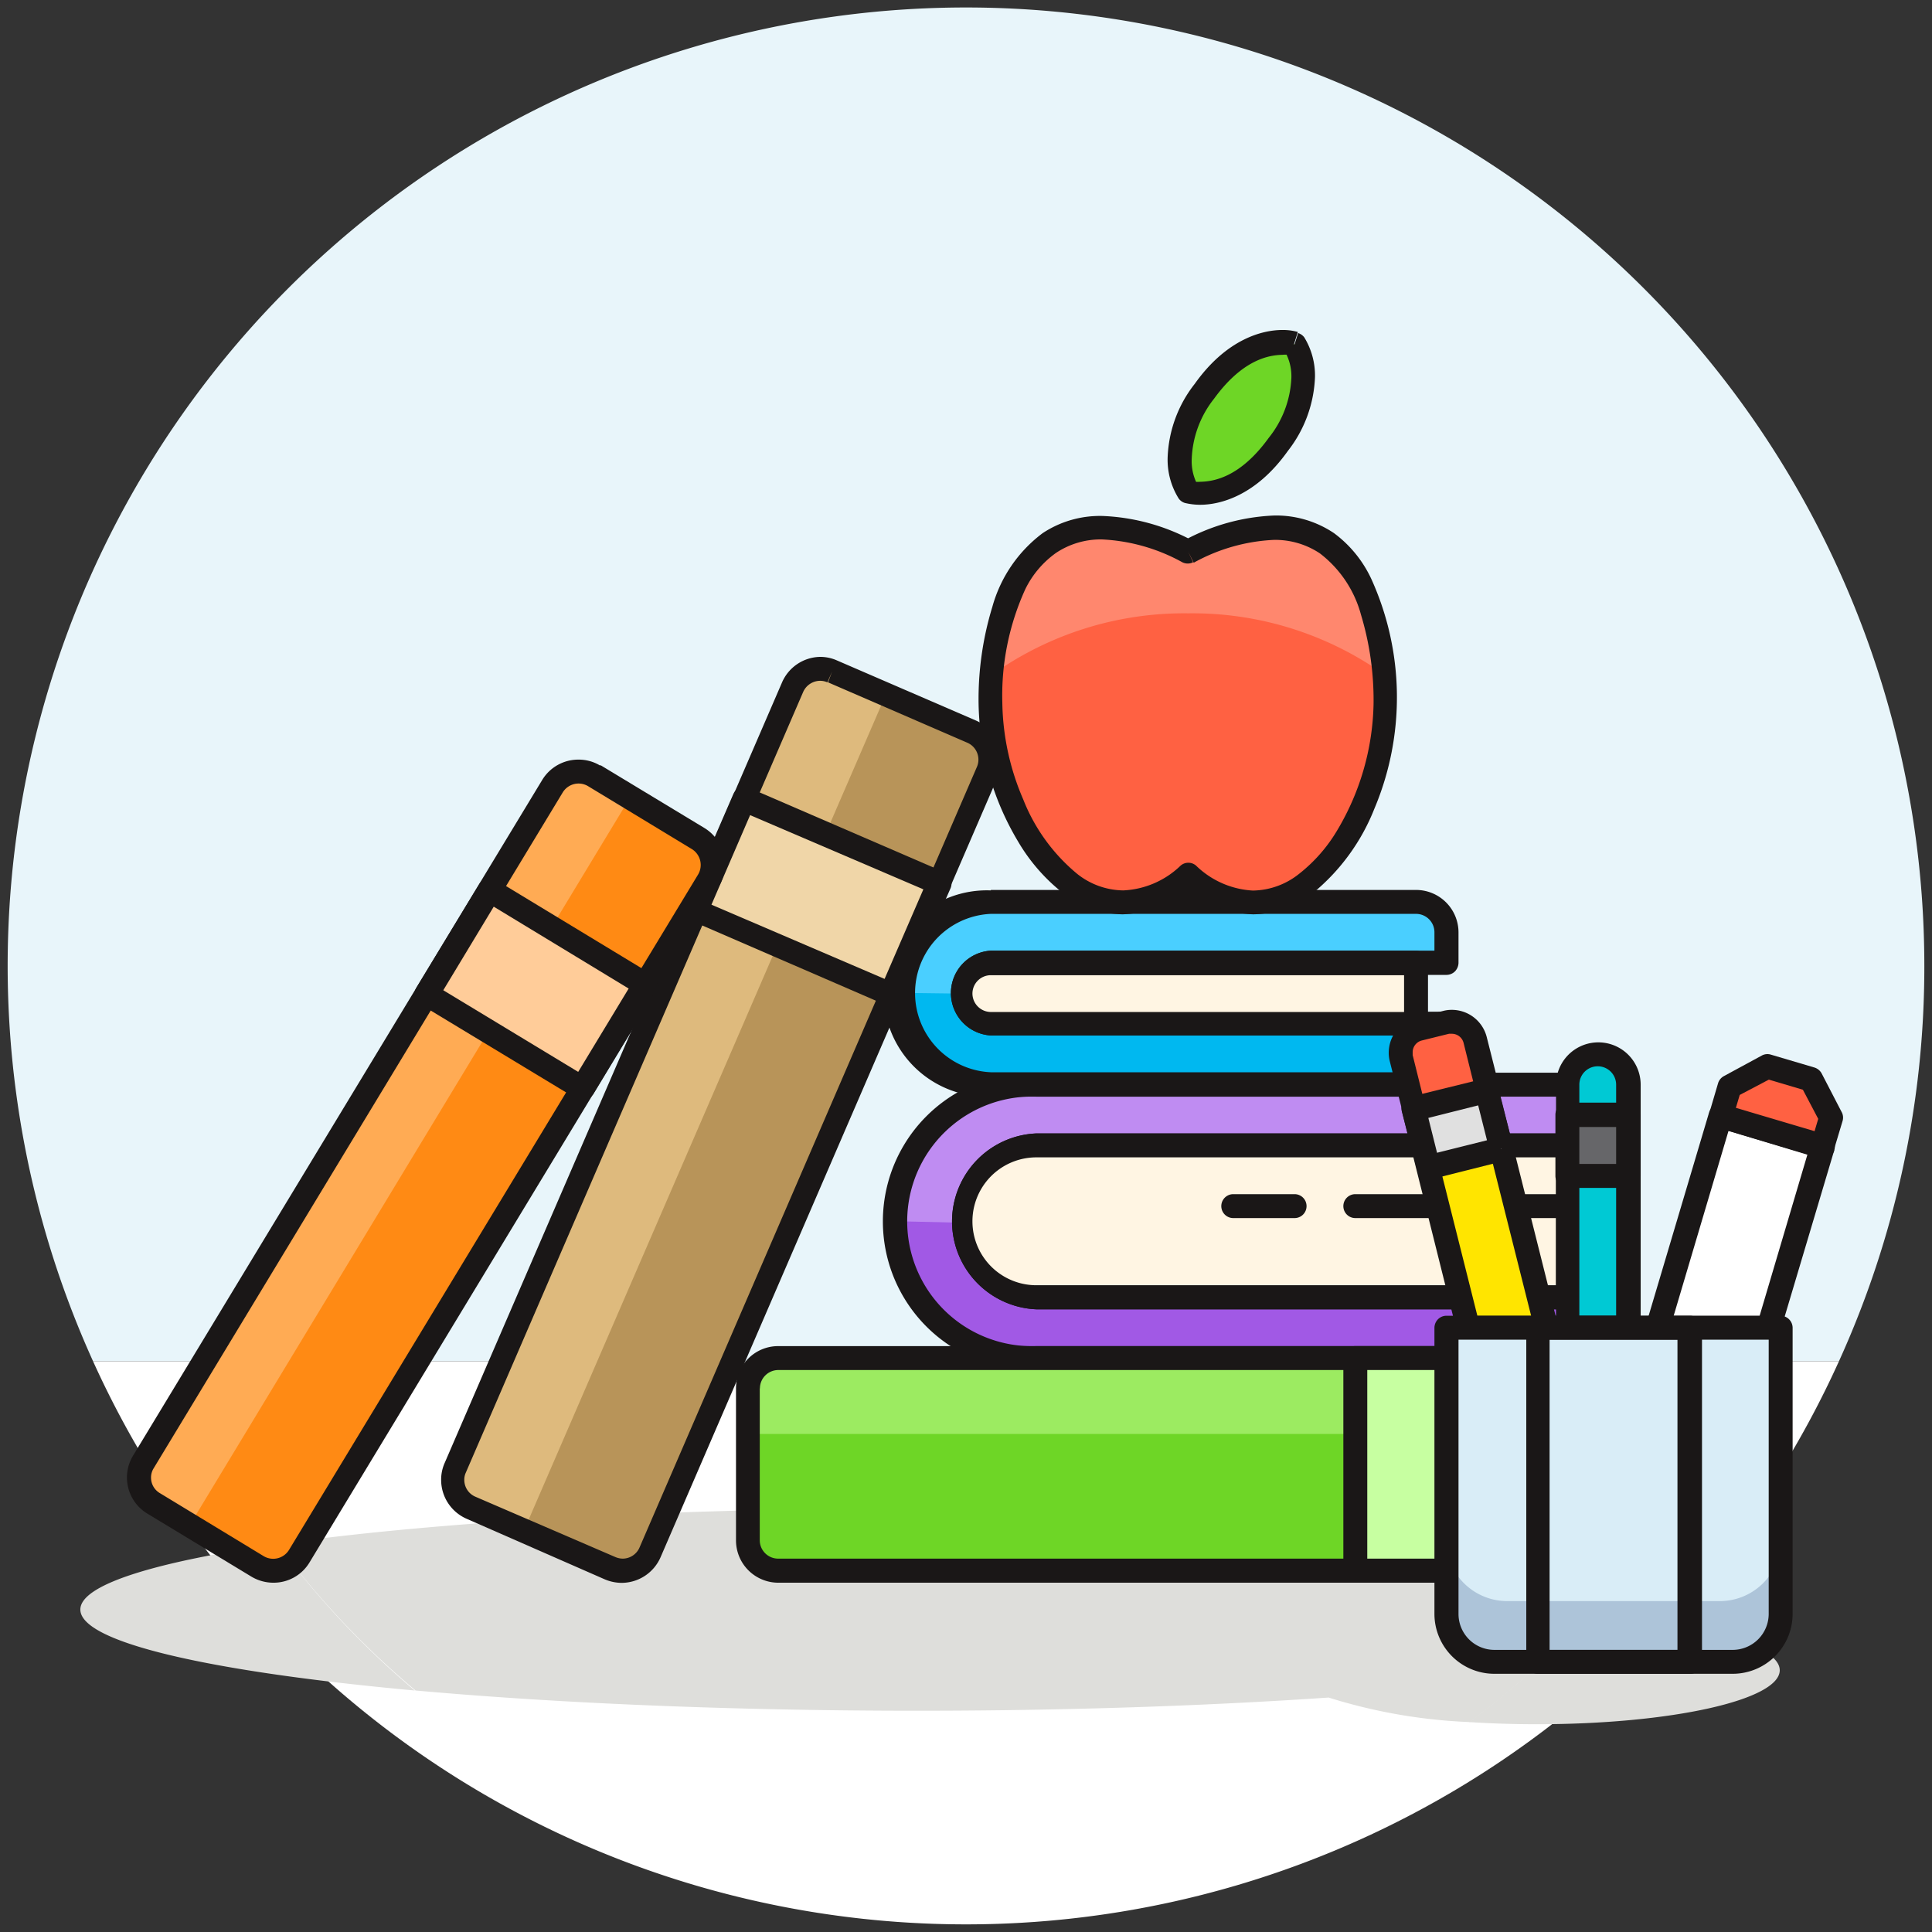
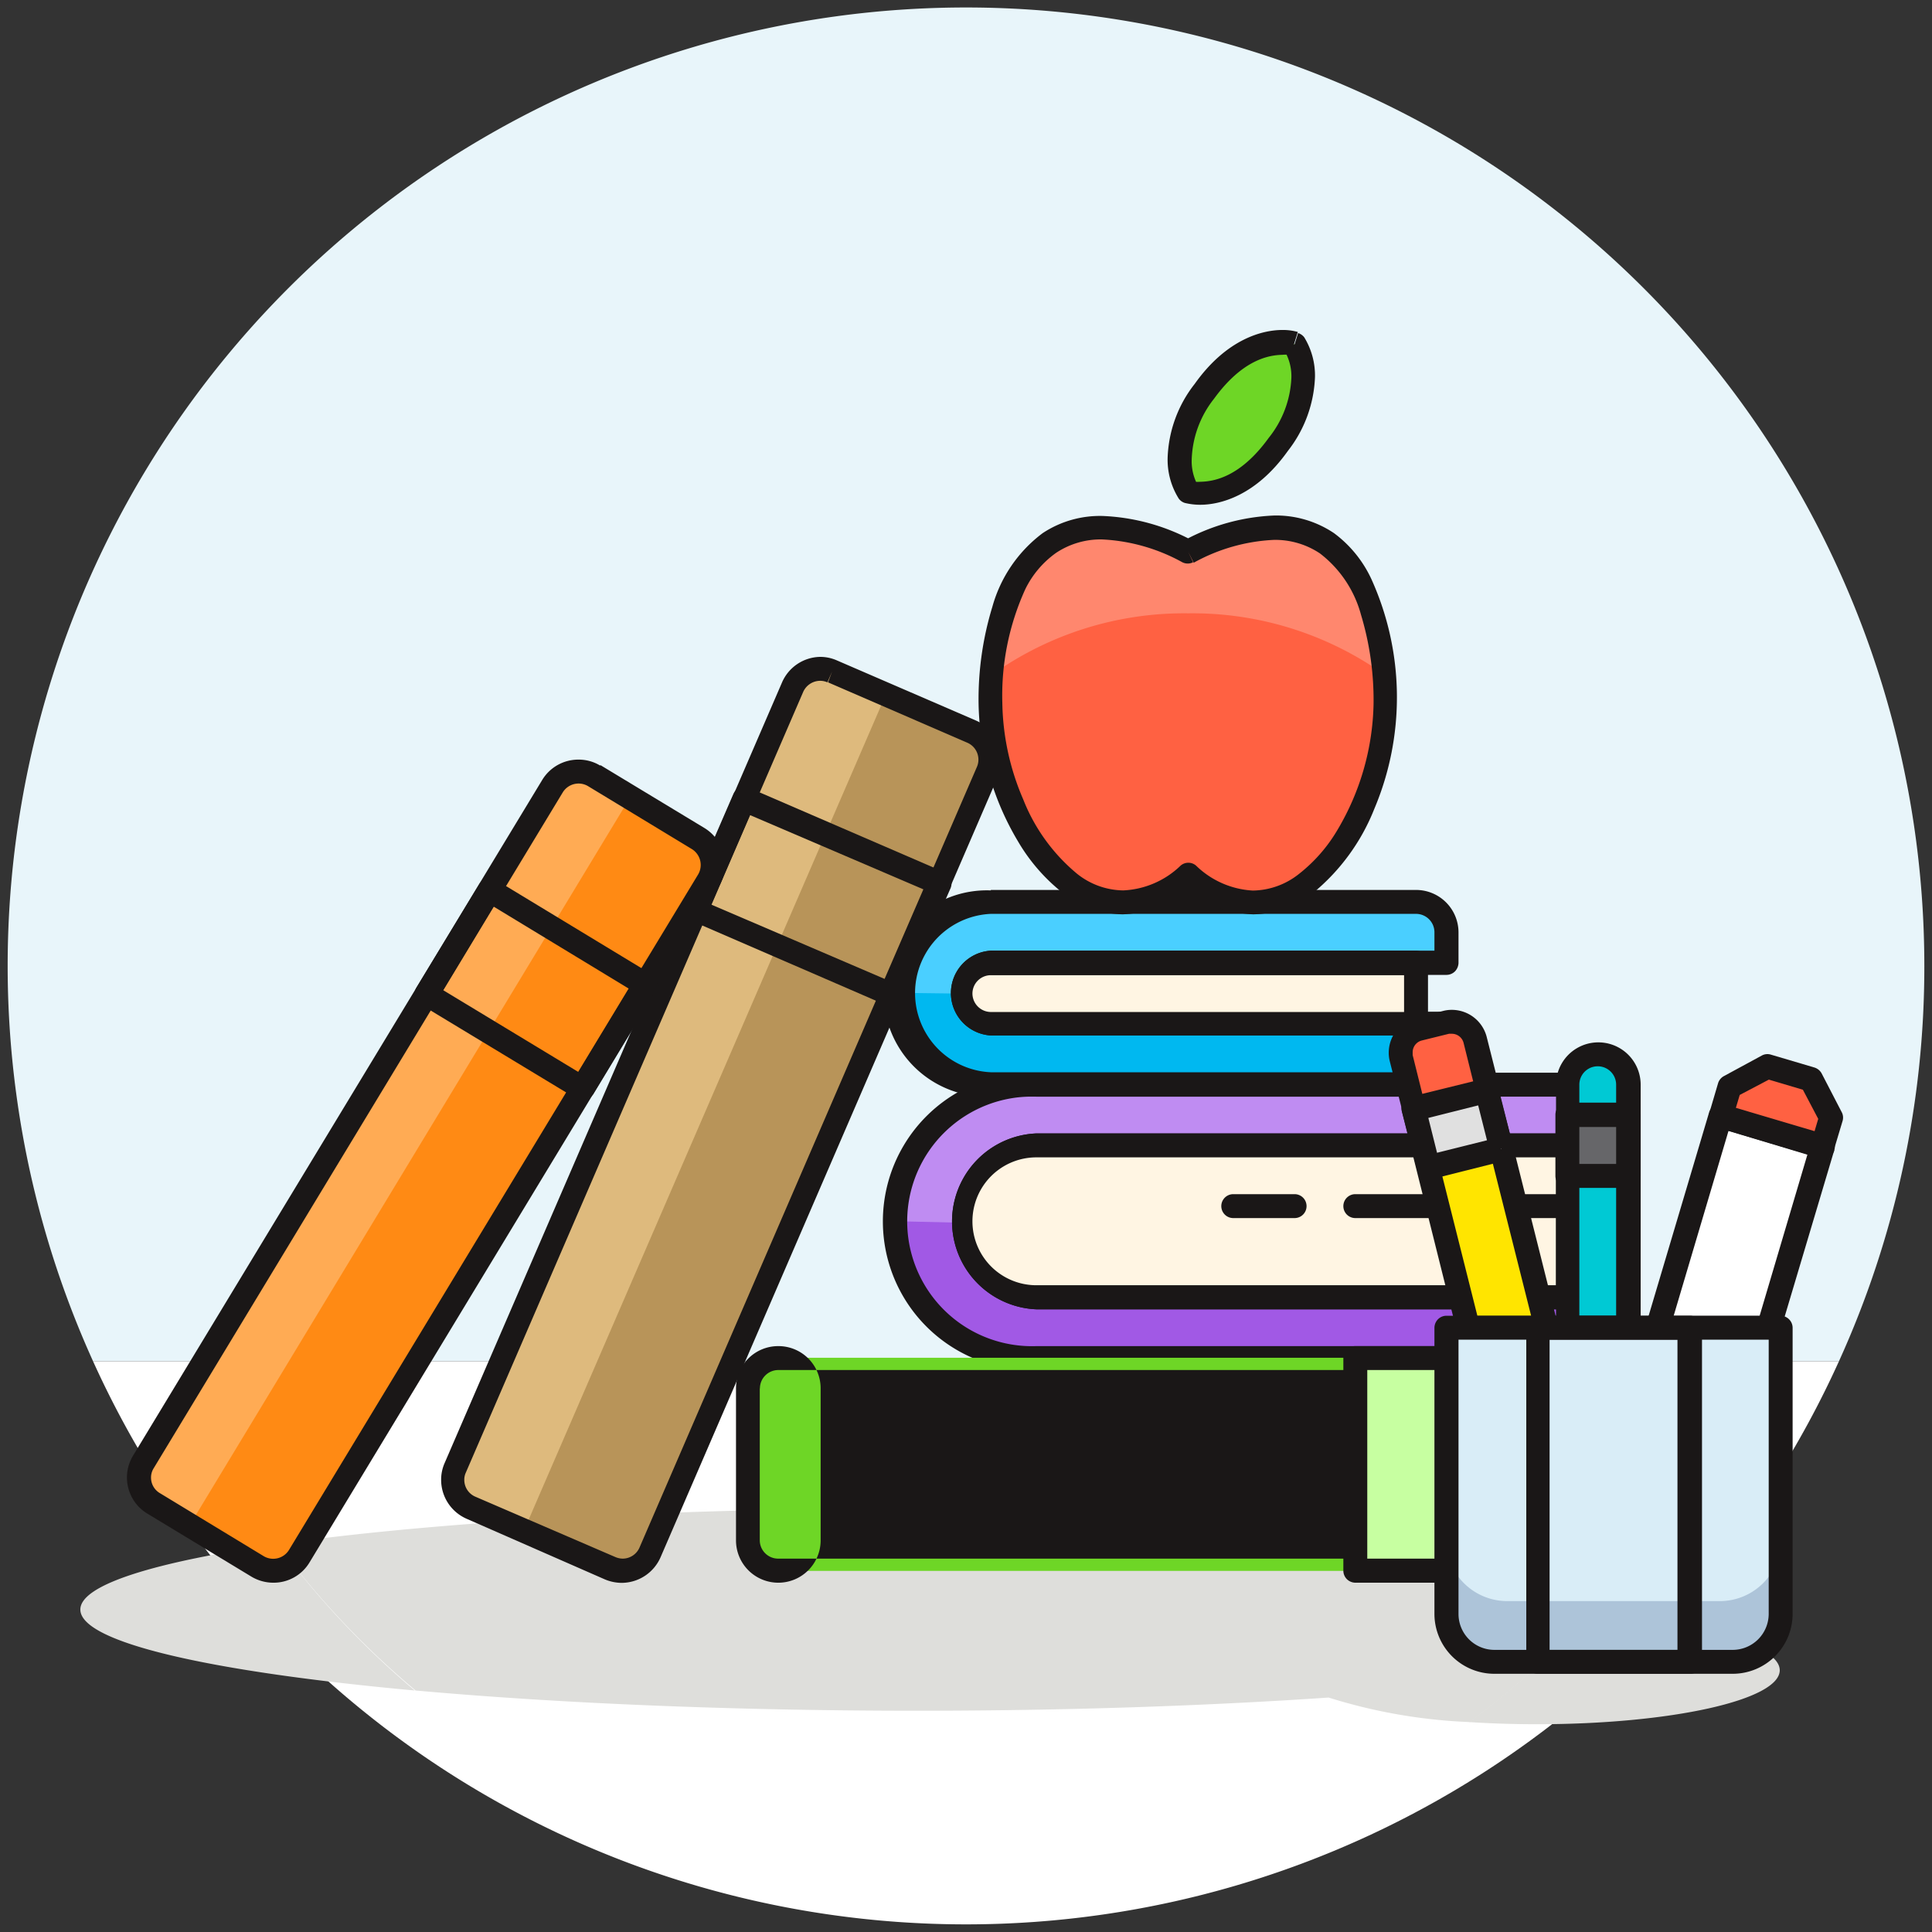
<svg xmlns="http://www.w3.org/2000/svg" id="Layer_1" data-name="Layer 1" viewBox="0 0 126 126">
  <rect x="0" y="0" width="126" height="126" fill="#333333" stroke="none" />
  <defs>
    <style>.cls-1{fill:#e8f5fa;}.cls-2{fill:#fff;}.cls-3{fill:#dededb;}.cls-4{fill:#a159e5;}.cls-5{fill:#bf8cf2;}.cls-6{fill:#1a1717;}.cls-7{fill:#fff5e3;}.cls-8{fill:#00b8f0;}.cls-9{fill:#4acfff;}.cls-10{fill:#b89459;}.cls-11{fill:#deba7d;}.cls-12{fill:#f0d6a8;}.cls-13{fill:#ff8a14;}.cls-14{fill:#ffab54;}.cls-15{fill:#fc9;}.cls-16{fill:#6ed626;}.cls-17{fill:#9ceb61;}.cls-18{fill:#c7ffa1;}.cls-19{fill:#ff6142;}.cls-20{fill:#ff876e;}.cls-21{fill:#00c9d4;}.cls-22{fill:#666669;}.cls-23{fill:#ffe500;}.cls-24{fill:#e0e0e0;}.cls-25{fill:#d9edf7;}.cls-26{fill:#adc4d9;}</style>
  </defs>
  <title>K-12_Active_125px</title>
  <path class="cls-1" d="M125.5,63A62.5,62.5,0,1,0,6.07,88.78H119.93A62.16,62.16,0,0,0,125.5,63" />
  <path class="cls-2" d="M6.07,88.78a62.49,62.49,0,0,0,113.86,0Z" />
  <path class="cls-3" d="M18.1,100.71c-8,1.15-12.86,2.64-12.86,4.26,0,2.16,8.57,4.07,21.81,5.28a56.19,56.19,0,0,1-8.95-9.54m88.6.9a56,56,0,0,1-10.88,10.7c1.4.09,2.88.14,4.42.14,8.74,0,15.83-1.58,15.83-3.52,0-.85-1.37-1.64-3.64-2.24,1.22-.55,1.88-1.13,1.88-1.72,0-1.23-2.77-2.38-7.61-3.36" />
  <path class="cls-3" d="M59.78,98.37c-16.72,0-31.68.91-41.68,2.34a56.19,56.19,0,0,0,9,9.54c9.12.82,20.45,1.32,32.73,1.32,9.75,0,18.9-.32,26.82-.86a35.3,35.3,0,0,0,9.22,1.6A55.75,55.75,0,0,0,106.7,101.6c-9.5-1.93-27-3.23-46.92-3.23" />
  <path class="cls-4" d="M67.59,74.7a5,5,0,0,0,0,9.9h34.67a2,2,0,0,1,0,4H67.59a8.92,8.92,0,1,1,0-17.83h34.67a2,2,0,0,1,0,4Z" />
  <path class="cls-5" d="M58.67,79.65a8.92,8.92,0,0,1,8.92-8.91h34.67a2,2,0,0,1,0,4H67.59a5,5,0,0,0-5,5Z" />
  <path class="cls-6" d="M67.59,74.7v-.78a5.74,5.74,0,0,0,0,11.47h34.67a1.2,1.2,0,0,1,1.2,1.2,1.21,1.21,0,0,1-1.2,1.2H67.59a8.14,8.14,0,1,1,0-16.27h34.67a1.2,1.2,0,0,1,0,2.4H67.59v1.56h34.67a2.76,2.76,0,0,0,0-5.52H67.59a9.7,9.7,0,1,0,0,19.39h34.67a2.77,2.77,0,0,0,0-5.53H67.59a4.17,4.17,0,0,1,0-8.34Z" />
  <path class="cls-7" d="M102.26,84.61V74.7H67.59a5,5,0,0,0,0,9.91Z" />
  <path class="cls-6" d="M102.26,84.61H103V74.7a.75.75,0,0,0-.23-.55.76.76,0,0,0-.55-.23H67.59a5.74,5.74,0,0,0,0,11.47h34.67a.76.76,0,0,0,.55-.23.78.78,0,0,0,.23-.55h-.78v-.79H67.59a4.17,4.17,0,0,1,0-8.34h33.89v9.13h.78v0Z" />
  <path class="cls-6" d="M102.26,77.88H88.39a.78.78,0,0,0,0,1.56h13.87a.78.78,0,1,0,0-1.56" />
  <path class="cls-6" d="M84.43,77.88h-4a.78.78,0,1,0,0,1.56h4a.78.78,0,1,0,0-1.56" />
  <path class="cls-8" d="M64.62,58.85a5.95,5.95,0,1,0,0,11.89H92.35a2,2,0,0,0,2-2v-2H64.62a2,2,0,1,1,0-4H94.33v-2a2,2,0,0,0-2-2Z" />
  <path class="cls-9" d="M62.64,64.8a2,2,0,0,1,2-2H94.33v-2a2,2,0,0,0-2-2H64.62a5.94,5.94,0,0,0-5.94,5.95Z" />
  <path class="cls-6" d="M64.62,58.85v-.78a6.73,6.73,0,1,0,0,13.45H92.35a2.77,2.77,0,0,0,2.77-2.76v-2a.79.79,0,0,0-.79-.78H64.62a1.21,1.21,0,0,1-1.2-1.2,1.2,1.2,0,0,1,1.2-1.2H94.33a.79.79,0,0,0,.56-.23.83.83,0,0,0,.23-.55v-2a2.77,2.77,0,0,0-2.77-2.76H64.62v1.56H92.35a1.2,1.2,0,0,1,1.2,1.2V62H64.62a2.77,2.77,0,0,0,0,5.53H93.55v1.2a1.2,1.2,0,0,1-1.2,1.2H64.62a5.17,5.17,0,0,1,0-10.33Z" />
  <path class="cls-7" d="M92.35,66.78v-4H64.62a2,2,0,0,0,0,4Z" />
  <path class="cls-6" d="M92.35,66.78h.78v-4a.82.82,0,0,0-.22-.55.79.79,0,0,0-.56-.23H64.62a2.77,2.77,0,0,0,0,5.53H92.35a.79.79,0,0,0,.56-.23.8.8,0,0,0,.22-.55h-.78V66H64.62a1.21,1.21,0,0,1-1.2-1.2,1.2,1.2,0,0,1,1.2-1.2H91.57v3.18h.78v0Z" />
  <path class="cls-10" d="M54.27,43.79l9.09,3.93a2,2,0,0,1,1,2.61l-22,50.9a2,2,0,0,1-2.6,1l-9.1-3.93a2,2,0,0,1-1-2.6l22-50.91a2,2,0,0,1,2.61-1" />
  <path class="cls-11" d="M34.16,99.84l-3.5-1.51a2,2,0,0,1-1-2.61l22-50.9a2,2,0,0,1,2.61-1l3.49,1.51Z" />
  <path class="cls-6" d="M54.27,43.79,54,44.5l9.09,3.94a1.2,1.2,0,0,1,.72,1.1,1.18,1.18,0,0,1-.1.48l-22,50.9a1.2,1.2,0,0,1-1.1.73,1.28,1.28,0,0,1-.47-.1L31,97.61a1.19,1.19,0,0,1-.72-1.1,1.1,1.1,0,0,1,.1-.47l22-50.91a1.22,1.22,0,0,1,1.1-.73,1.18,1.18,0,0,1,.48.1l.31-.71.31-.72a2.68,2.68,0,0,0-1.1-.23A2.76,2.76,0,0,0,51,44.51l-22,50.9a2.68,2.68,0,0,0-.23,1.1,2.77,2.77,0,0,0,1.66,2.54L39.44,103a2.86,2.86,0,0,0,1.1.23,2.78,2.78,0,0,0,2.54-1.67l22-50.91a2.59,2.59,0,0,0,.22-1.09A2.76,2.76,0,0,0,63.67,47l-9.09-3.93Z" />
-   <rect class="cls-12" x="49.34" y="51.55" width="7.92" height="13.87" transform="translate(-21.54 84.17) rotate(-66.6)" />
  <path class="cls-6" d="M58.1,64.87l.31-.72L46.4,59l2.52-5.84L60.22,58l-2.84,6.56.72.31.31-.72-.31.72.71.31L62,57.91a.83.83,0,0,0,0-.6.8.8,0,0,0-.42-.43L48.83,51.37a.78.78,0,0,0-1,.41l-3.15,7.27a.78.78,0,0,0,.41,1l12.72,5.51a.83.83,0,0,0,.6,0,.77.77,0,0,0,.43-.42Z" />
  <path class="cls-13" d="M38.75,50.6l6.78,4.11a2,2,0,0,1,.67,2.72L19.52,101.49a2,2,0,0,1-2.72.67L10,98.05a2,2,0,0,1-.67-2.72L36,51.27a2,2,0,0,1,2.72-.67" />
  <path class="cls-14" d="M12.37,99.47,10,98.05a2,2,0,0,1-.67-2.72L36,51.27a2,2,0,0,1,2.72-.67L41.1,52Z" />
  <path class="cls-6" d="M38.75,50.6l-.4.67,6.78,4.11a1.22,1.22,0,0,1,.4,1.65L18.85,101.08a1.21,1.21,0,0,1-1.65.41l-6.77-4.11a1.17,1.17,0,0,1-.58-1,1.14,1.14,0,0,1,.17-.62L36.7,51.68a1.21,1.21,0,0,1,1.65-.41l.4-.67.41-.66a2.7,2.7,0,0,0-1.43-.4,2.75,2.75,0,0,0-2.37,1.33L8.68,94.93a2.75,2.75,0,0,0,.94,3.79l6.77,4.1a2.79,2.79,0,0,0,1.43.4,2.73,2.73,0,0,0,2.37-1.33L46.87,57.83a2.74,2.74,0,0,0,.4-1.43A2.77,2.77,0,0,0,45.94,54l-6.78-4.1Z" />
-   <rect class="cls-15" x="31" y="58.58" width="7.92" height="11.89" transform="translate(-38.34 61.01) rotate(-58.81)" />
  <path class="cls-6" d="M38,71l.41-.67-9.5-5.75,3.29-5.45L41,64.47l-3.7,6.11L38,71l.41-.67L38,71l.67.4,4.1-6.78a.78.78,0,0,0-.26-1.07L32.33,57.38a.78.78,0,0,0-1.07.27l-4.11,6.77a.79.79,0,0,0,.27,1.08l10.17,6.15a.76.76,0,0,0,.59.09.74.74,0,0,0,.48-.35Z" />
  <path class="cls-16" d="M48.77,90.55v9.9a2,2,0,0,0,2,2h55.47a2,2,0,0,0,2-2v-9.9a2,2,0,0,0-2-2H50.75a2,2,0,0,0-2,2" />
-   <path class="cls-17" d="M108.2,93.52v-3a2,2,0,0,0-2-2H50.75a2,2,0,0,0-2,2v3Z" />
-   <path class="cls-6" d="M48.77,90.55H48v9.9a2.76,2.76,0,0,0,2.76,2.77h55.47a2.76,2.76,0,0,0,2.76-2.77v-9.9a2.75,2.75,0,0,0-2.76-2.76H50.75A2.75,2.75,0,0,0,48,90.55h1.56a1.2,1.2,0,0,1,1.2-1.2h55.47a1.2,1.2,0,0,1,1.2,1.2v9.9a1.2,1.2,0,0,1-1.2,1.2H50.75a1.2,1.2,0,0,1-1.2-1.2v-9.9Z" />
+   <path class="cls-6" d="M48.77,90.55H48v9.9a2.76,2.76,0,0,0,2.76,2.77a2.76,2.76,0,0,0,2.76-2.77v-9.9a2.75,2.75,0,0,0-2.76-2.76H50.75A2.75,2.75,0,0,0,48,90.55h1.56a1.2,1.2,0,0,1,1.2-1.2h55.47a1.2,1.2,0,0,1,1.2,1.2v9.9a1.2,1.2,0,0,1-1.2,1.2H50.75a1.2,1.2,0,0,1-1.2-1.2v-9.9Z" />
  <rect class="cls-18" x="88.39" y="88.57" width="7.92" height="13.87" />
  <path class="cls-6" d="M96.32,102.43h.78V88.57a.79.79,0,0,0-.23-.56.82.82,0,0,0-.55-.22H88.39a.8.8,0,0,0-.55.22.79.79,0,0,0-.23.56v13.86a.79.79,0,0,0,.23.56.81.81,0,0,0,.55.23h7.93a.83.83,0,0,0,.55-.23.79.79,0,0,0,.23-.56h-.78v-.78H89.17V89.35h6.36v13.08h.79v0Z" />
  <path class="cls-19" d="M77.5,36c9.9-4.95,12.87,2.79,12.87,9.9S84.43,63,77.5,57c-6.94,6-12.88-4-12.88-11.17S67.59,31,77.5,36" />
  <path class="cls-20" d="M77.5,40A21.58,21.58,0,0,1,90.29,44c-.52-6.48-3.78-12.49-12.79-8-9-4.51-12.28,1.5-12.8,8A21.59,21.59,0,0,1,77.5,40" />
  <path class="cls-6" d="M77.5,36l.35.7a11.9,11.9,0,0,1,5.23-1.49,5.25,5.25,0,0,1,3,.88,7.49,7.49,0,0,1,2.68,4,19.27,19.27,0,0,1,.82,5.82,16.68,16.68,0,0,1-2.34,8.19A10.24,10.24,0,0,1,84.71,57a4.93,4.93,0,0,1-3,1.08A5.75,5.75,0,0,1,78,56.45a.77.77,0,0,0-1,0,5.75,5.75,0,0,1-3.75,1.62,4.91,4.91,0,0,1-3-1.08,12,12,0,0,1-3.52-4.86,16.44,16.44,0,0,1-1.36-6.26,16.73,16.73,0,0,1,1.5-7.45,6.3,6.3,0,0,1,2-2.36,5.25,5.25,0,0,1,3-.88,12,12,0,0,1,5.24,1.49.78.78,0,0,0,.7,0L77.5,36l.35-.7a13.53,13.53,0,0,0-5.94-1.65A6.77,6.77,0,0,0,68,34.77a9,9,0,0,0-3.28,4.8,20.61,20.61,0,0,0-.9,6.3,18.14,18.14,0,0,0,2.57,9,12,12,0,0,0,2.93,3.37,6.47,6.47,0,0,0,3.9,1.39,7.31,7.31,0,0,0,4.76-2l-.5-.6-.51.6a7.31,7.31,0,0,0,4.76,2,6.47,6.47,0,0,0,3.9-1.39,13.55,13.55,0,0,0,4-5.49,18.68,18.68,0,0,0-.2-15A7.82,7.82,0,0,0,87,34.77a6.77,6.77,0,0,0-3.89-1.15,13.46,13.46,0,0,0-5.93,1.65l.35.7.35-.7Z" />
  <path class="cls-16" d="M84.43,22.45S86.26,25,83.38,29s-5.88,3.1-5.88,3.1-1.84-2.54,1-6.56,5.88-3.1,5.88-3.1" />
  <path class="cls-6" d="M84.43,22.45l-.64.46h0a3.27,3.27,0,0,1,.43,1.74,6.7,6.7,0,0,1-1.48,3.91c-1.86,2.57-3.58,2.84-4.45,2.86a3.79,3.79,0,0,1-.45,0l-.11,0h0l-.09.32.1-.32h0l-.09.32.1-.32-.23.75.63-.46a3.27,3.27,0,0,1-.43-1.74A6.7,6.7,0,0,1,79.18,26c1.86-2.56,3.58-2.84,4.45-2.86a2.31,2.31,0,0,1,.45,0l.11,0h0l.09-.31-.1.31h0l.09-.31-.1.31.24-.75-.64.46.64-.46.23-.74a3.59,3.59,0,0,0-1-.13c-1.29,0-3.63.57-5.72,3.51a8.24,8.24,0,0,0-1.77,4.82,4.77,4.77,0,0,0,.72,2.66.77.77,0,0,0,.4.29,4.32,4.32,0,0,0,1,.12c1.29,0,3.63-.57,5.72-3.51a8.31,8.31,0,0,0,1.77-4.82A4.77,4.77,0,0,0,85.06,22a.81.81,0,0,0-.4-.28Z" />
  <path class="cls-21" d="M106.22,86.59h-4V70.74a2,2,0,0,1,4,0Z" />
  <path class="cls-6" d="M106.22,86.59v-.78H103V70.74a1.2,1.2,0,0,1,2.4,0V86.59h.78v0H107V70.74a2.76,2.76,0,0,0-5.52,0V86.59a.76.76,0,0,0,.23.55.75.75,0,0,0,.55.23h4a.79.79,0,0,0,.78-.78Z" />
  <rect class="cls-22" x="102.26" y="72.72" width="3.96" height="3.97" />
  <path class="cls-6" d="M106.22,76.69v-.78H103V73.5h2.4v3.19h.78v0H107v-4a.79.79,0,0,0-.78-.78h-4a.79.79,0,0,0-.78.78v4a.76.76,0,0,0,.23.55.75.75,0,0,0,.55.23h4a.79.79,0,0,0,.78-.78Z" />
  <polygon class="cls-23" points="100.84 86.59 96.95 71.09 92.15 72.3 95.74 86.59 100.84 86.59" />
  <path class="cls-6" d="M100.84,86.59l.76-.19L97.71,70.9a.78.78,0,0,0-.95-.56L92,71.54a.78.78,0,0,0-.57.95L95,86.78a.78.78,0,0,0,.76.59h5.1a.79.79,0,0,0,.62-.3.77.77,0,0,0,.14-.67l-.76.19v-.78H96.35L93.1,72.87,96.38,72l3.71,14.74.75-.19v0Z" />
  <rect class="cls-24" x="92.56" y="71.64" width="4.95" height="3.96" transform="translate(-15.09 25.41) rotate(-14.12)" />
  <path class="cls-6" d="M97.91,74.94l-.19-.76-4,1-.58-2.32L96.38,72l.78,3.09.75-.19-.19-.76.19.76.76-.2-1-3.84a.79.79,0,0,0-.36-.48.81.81,0,0,0-.59-.08L92,71.54a.78.78,0,0,0-.57.95l1,3.84a.74.74,0,0,0,.36.48.77.77,0,0,0,.59.09l4.8-1.21a.78.78,0,0,0,.57-1Z" />
  <path class="cls-19" d="M97,71.09l-4.8,1.21L91.32,69a1.56,1.56,0,0,1,1.13-1.89l1.78-.45a1.56,1.56,0,0,1,1.89,1.13Z" />
  <path class="cls-6" d="M97,71.09l-.19-.75-4.05,1-.63-2.53,0-.19a.79.79,0,0,1,.59-.76l1.78-.44.19,0a.79.79,0,0,1,.76.59l.82,3.29.76-.19-.19-.75.19.75.76-.19-.83-3.29a2.35,2.35,0,0,0-2.27-1.77,2.22,2.22,0,0,0-.57.07l-1.78.45a2.35,2.35,0,0,0-1.77,2.27,2.22,2.22,0,0,0,.07.57l.83,3.29a.78.78,0,0,0,1,.57l4.8-1.21a.79.79,0,0,0,.48-.36.75.75,0,0,0,.09-.59Z" />
  <polygon class="cls-2" points="115.36 86.59 118.88 74.75 112.24 72.77 108.13 86.59 115.36 86.59" />
  <path class="cls-6" d="M115.37,86.59l.74.22L119.63,75a.79.79,0,0,0-.06-.6.77.77,0,0,0-.46-.37l-6.65-2a.78.78,0,0,0-1,.53l-4.11,13.82a.79.79,0,0,0,.75,1h7.24a.77.77,0,0,0,.74-.56l-.74-.22v-.78h-6.19l3.58-12.07,5.15,1.53-3.29,11.1.75.22v0Z" />
  <polygon class="cls-19" points="118.88 74.75 112.24 72.77 112.8 70.87 115.27 69.54 118.11 70.38 119.45 72.85 118.88 74.75" />
  <path class="cls-6" d="M118.88,74.75l.23-.75-5.9-1.75.25-.84,1.9-1,2.22.66,1,1.9-.47,1.58.74.23.23-.75-.23.75.75.22.57-1.9a.76.76,0,0,0-.07-.59L118.8,70a.81.81,0,0,0-.47-.38l-2.84-.84a.76.76,0,0,0-.59.06l-2.47,1.34a.79.79,0,0,0-.38.46l-.56,1.9a.78.78,0,0,0,.52,1l6.65,2a.79.79,0,0,0,.6-.06.77.77,0,0,0,.37-.46Z" />
  <path class="cls-25" d="M113,108.38H97.46a3.13,3.13,0,0,1-3.13-3.12V86.59h21.8v18.67a3.13,3.13,0,0,1-3.13,3.12" />
  <path class="cls-26" d="M112.16,104.42H98.3a4,4,0,0,1-4-4v4a4,4,0,0,0,4,4h13.86a4,4,0,0,0,4-4v-4a4,4,0,0,1-4,4" />
  <path class="cls-6" d="M113,108.38v-.78H97.46a2.34,2.34,0,0,1-2.34-2.34V87.37h20.23v17.89A2.35,2.35,0,0,1,113,107.6v1.56a3.91,3.91,0,0,0,3.91-3.9V86.59a.79.79,0,0,0-.78-.78H94.33a.78.78,0,0,0-.55.23.81.81,0,0,0-.23.55v18.67a3.91,3.91,0,0,0,3.91,3.9H113Z" />
  <path class="cls-6" d="M110.18,108.38v-.78h-9.12V87.37h8.34v21h.78v0H111V86.59a.8.8,0,0,0-.22-.55.79.79,0,0,0-.56-.23h-9.9a.79.79,0,0,0-.56.23.8.8,0,0,0-.22.55v21.79a.75.75,0,0,0,.78.78h9.9a.75.75,0,0,0,.78-.78Z" />
</svg>